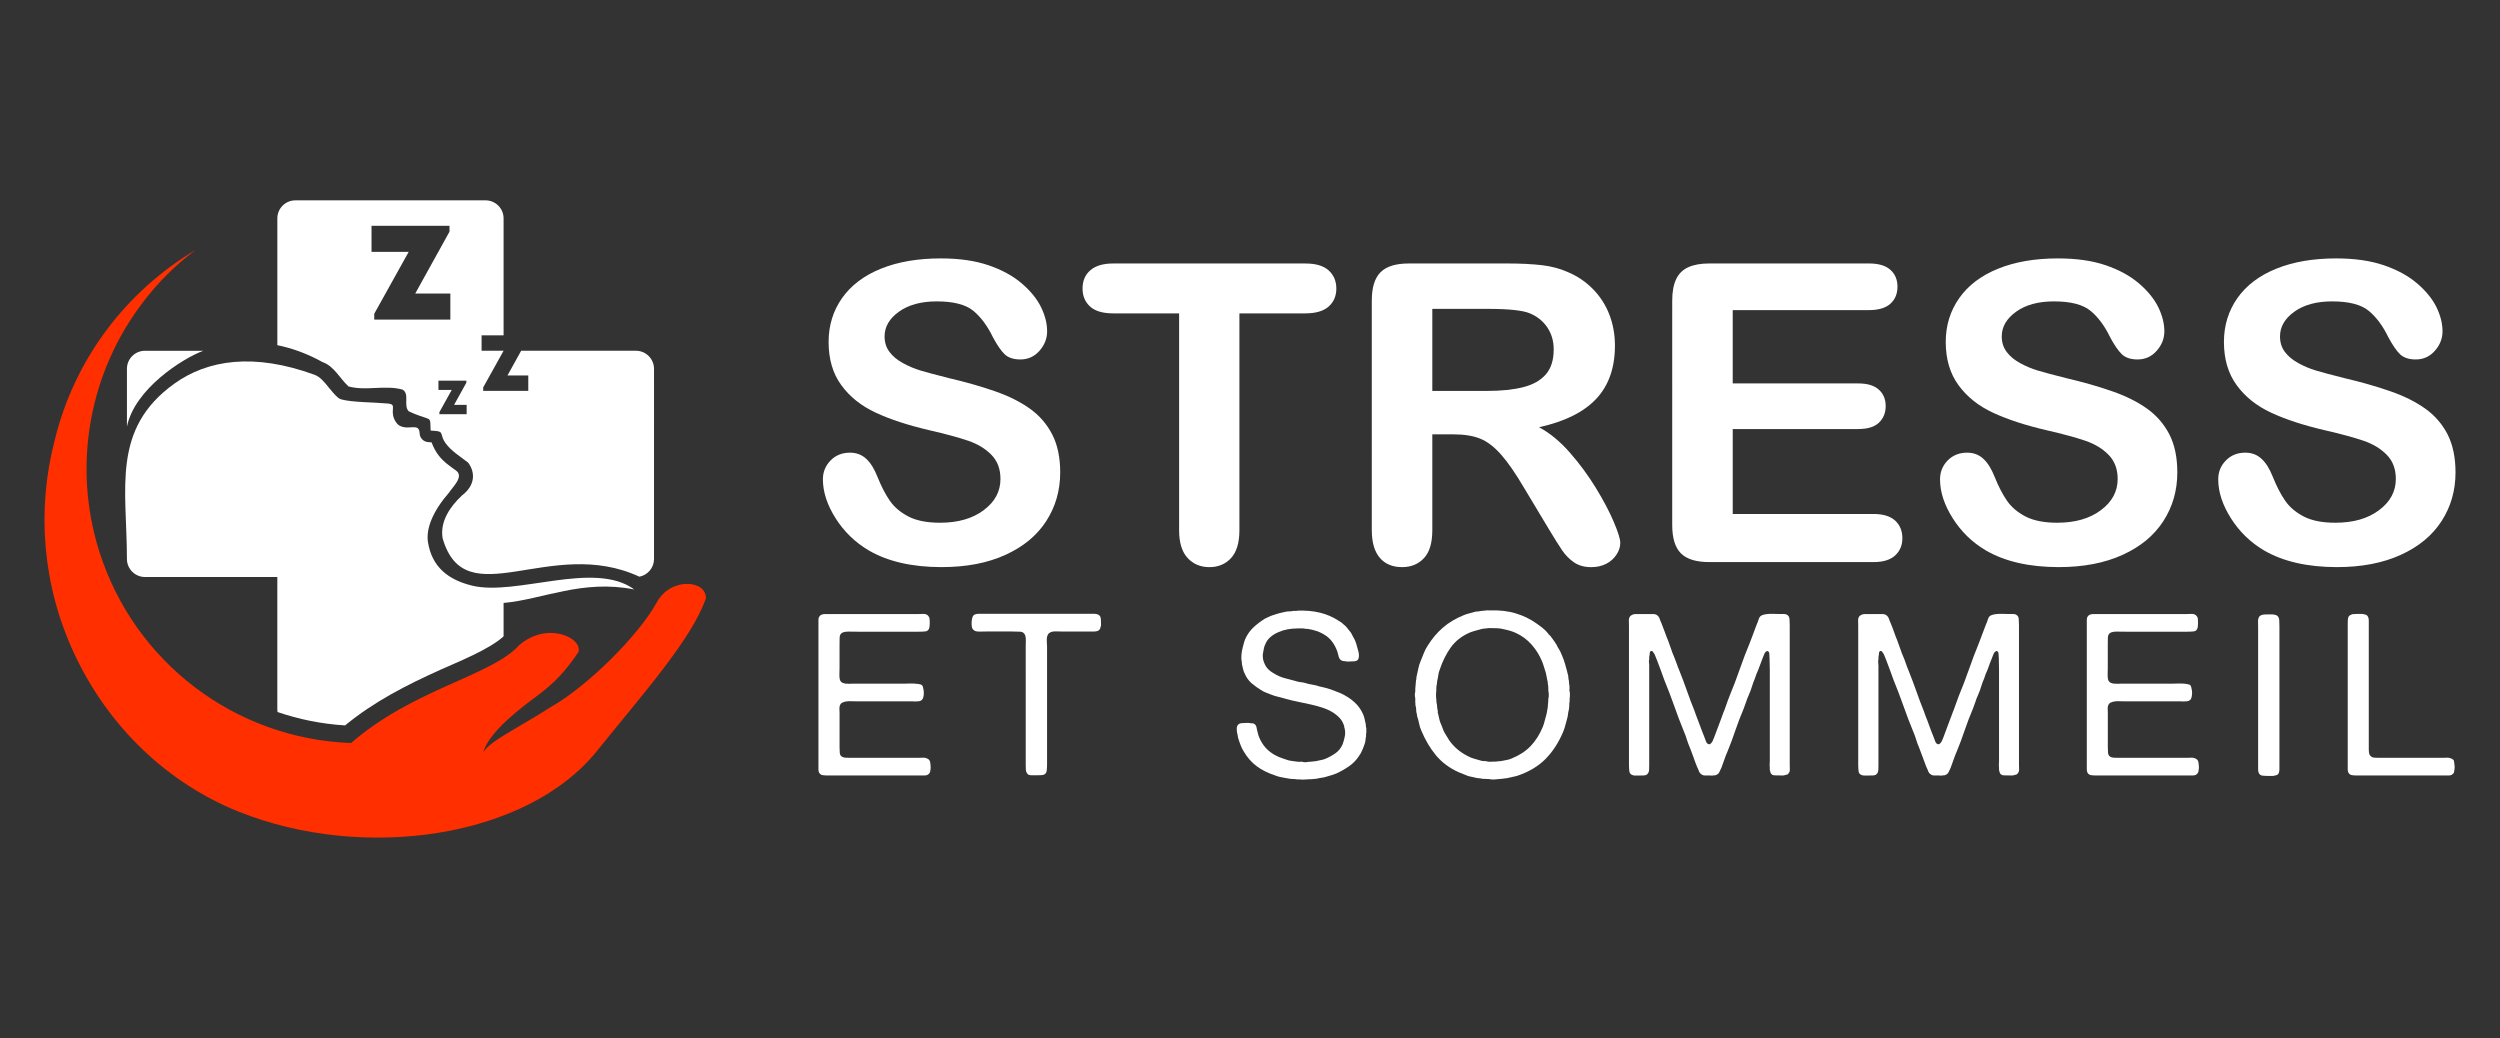
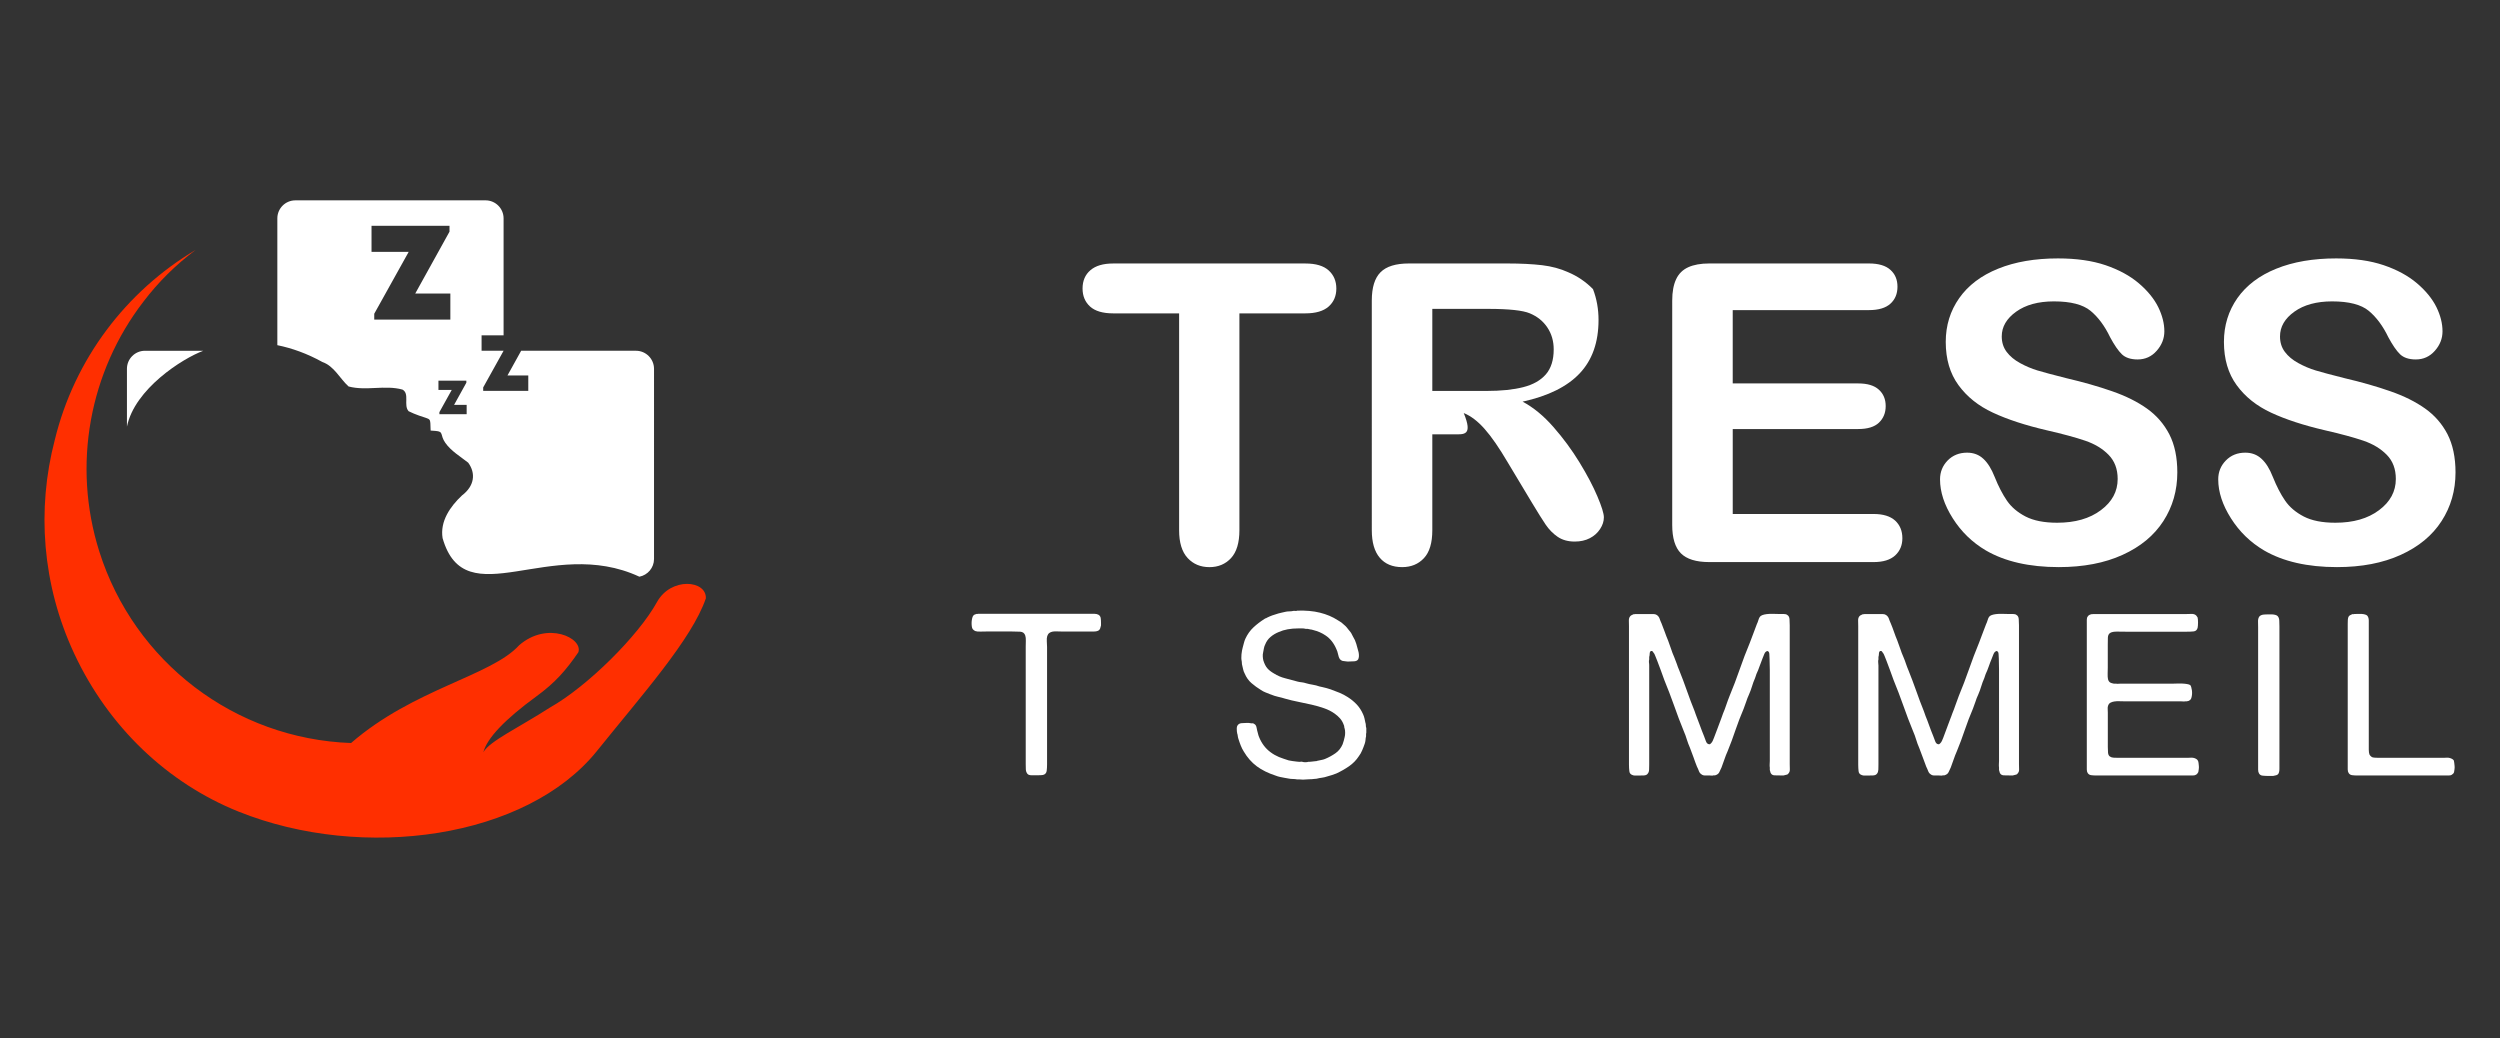
<svg xmlns="http://www.w3.org/2000/svg" version="1.1" id="Calque_1" x="0px" y="0px" width="188.667px" height="78.333px" viewBox="-19 -29.333 188.667 78.333" enable-background="new -19 -29.333 188.667 78.333" xml:space="preserve">
  <rect x="-19" y="-29.333" width="188.667" height="78.333" fill="#333333" stroke="none" />
  <g>
-     <path fill="#FFFFFF" d="M19.004,16.17v2.521c-1.099,0.999-3.477,1.941-4.726,2.502c-2.599,1.17-5.037,2.409-7.235,4.218   c-1.765-0.106-3.478-0.456-5.098-1.009c-0.009-0.064-0.016-0.134-0.016-0.199v-9.991h-9.991c-0.748,0-1.359-0.613-1.359-1.36   c0-5.285-1.197-9.804,3.574-13.229c2.507-1.799,5.996-2.348,10.585-0.672c0.438,0.158,0.772,0.592,1.055,0.941   c0.219,0.269,0.437,0.533,0.693,0.766c0.085,0.078,0.174,0.126,0.286,0.155C7.59,1.032,9.092,1.017,10.269,1.12   c0.713,0.064,0.159,0.436,0.489,1.187c0.056,0.125,0.129,0.239,0.219,0.343c0.062,0.067,0.124,0.114,0.206,0.156   c0.706,0.353,1.451-0.269,1.485,0.563c0.015,0.354,0.285,0.634,0.637,0.661c0.088,0.007,0.175,0.015,0.263,0.021   c0.3,0.778,0.673,1.264,1.369,1.778c0.169,0.121,0.337,0.242,0.502,0.369c0.578,0.448-0.281,1.217-0.54,1.629   c-1.221,1.399-1.766,2.719-1.601,3.758c0.303,1.901,1.567,2.839,3.291,3.268l0.022,0.007c3.333,0.82,9.235-1.928,12.258,0.293   C24.954,14.37,21.95,15.907,19.004,16.17" />
    <path fill="#FFFFFF" d="M-9.42-1.503v4.368c0.574-2.839,4.192-5.147,5.763-5.726h-4.404C-8.81-2.862-9.42-2.251-9.42-1.503z" />
    <path fill="#FF2F00" d="M-4.242-10.468c-5.244,3.113-9.146,8.251-10.625,14.339c-1.36,5.215-0.967,10.897,1.464,16.113   c2.594,5.564,7.058,9.78,12.395,11.928c9.445,3.796,21.771,2.006,27.059-4.572c3.39-4.219,7.16-8.434,8.218-11.516   c0.061-1.374-2.628-1.634-3.688,0.278c-1.392,2.526-5.226,6.356-8.092,7.97c-2.334,1.503-4.539,2.522-5.012,3.363   c0.28-1.063,1.615-2.468,4-4.213c1.439-1.048,2.251-1.991,3.171-3.333c0.359-1.079-2.355-2.374-4.471-0.525   c-2.107,2.316-7.965,3.282-12.683,7.377c-8.755-0.313-16.367-6.105-19.002-14.462C-13.577,5.723-12.23-1.299-8.176-6.568   C-7.073-8.021-5.755-9.337-4.242-10.468" />
    <g>
      <g>
-         <path fill="#FFFFFF" d="M61.01,6.32c0,1.363-0.352,2.586-1.054,3.672c-0.701,1.087-1.728,1.937-3.082,2.55     c-1.352,0.617-2.957,0.923-4.812,0.923c-2.223,0-4.057-0.42-5.5-1.26c-1.025-0.604-1.859-1.412-2.499-2.421     c-0.641-1.01-0.962-1.991-0.962-2.943c0-0.553,0.193-1.028,0.578-1.423c0.384-0.394,0.874-0.59,1.468-0.59     c0.48,0,0.889,0.152,1.221,0.462c0.333,0.306,0.617,0.762,0.853,1.367c0.287,0.717,0.597,1.315,0.93,1.798     c0.333,0.482,0.803,0.879,1.405,1.193c0.605,0.311,1.399,0.468,2.383,0.468c1.35,0,2.451-0.313,3.295-0.946     c0.846-0.629,1.267-1.415,1.267-2.357c0-0.749-0.227-1.356-0.683-1.822c-0.457-0.468-1.045-0.82-1.767-1.067     c-0.724-0.246-1.688-0.508-2.897-0.785c-1.62-0.378-2.976-0.821-4.065-1.33c-1.091-0.506-1.959-1.197-2.598-2.073     c-0.641-0.876-0.96-1.964-0.96-3.266c0-1.24,0.339-2.342,1.014-3.305c0.677-0.962,1.656-1.704,2.937-2.221     c1.28-0.519,2.788-0.776,4.518-0.776c1.384,0,2.581,0.171,3.589,0.513c1.008,0.345,1.846,0.8,2.512,1.369     c0.666,0.569,1.152,1.168,1.46,1.792c0.305,0.624,0.461,1.234,0.461,1.829c0,0.542-0.193,1.033-0.576,1.468     c-0.385,0.437-0.865,0.654-1.437,0.654c-0.523,0-0.92-0.132-1.193-0.392c-0.272-0.262-0.565-0.69-0.883-1.283     c-0.412-0.852-0.903-1.515-1.476-1.992c-0.572-0.475-1.496-0.715-2.767-0.715c-1.18,0-2.129,0.26-2.85,0.777     c-0.723,0.518-1.085,1.141-1.085,1.867c0,0.452,0.123,0.841,0.369,1.167c0.245,0.328,0.584,0.611,1.015,0.846     c0.431,0.236,0.865,0.419,1.307,0.554c0.44,0.133,1.167,0.328,2.182,0.584c1.271,0.297,2.421,0.625,3.453,0.985     c1.029,0.357,1.904,0.793,2.626,1.305c0.724,0.514,1.287,1.161,1.692,1.944C60.807,4.221,61.01,5.181,61.01,6.32z" />
        <path fill="#FFFFFF" d="M79.513-5.684h-4.979v16.367c0,0.944-0.212,1.645-0.631,2.101c-0.42,0.454-0.963,0.683-1.631,0.683     c-0.675,0-1.224-0.231-1.649-0.691c-0.425-0.463-0.639-1.158-0.639-2.092V-5.684h-4.98c-0.777,0-1.358-0.172-1.738-0.514     c-0.378-0.343-0.569-0.799-0.569-1.361c0-0.583,0.198-1.044,0.593-1.382c0.393-0.338,0.965-0.507,1.714-0.507H79.51     c0.793,0,1.377,0.174,1.761,0.523c0.384,0.348,0.578,0.806,0.578,1.367c0,0.563-0.197,1.019-0.583,1.361     C80.877-5.856,80.294-5.684,79.513-5.684z" />
-         <path fill="#FFFFFF" d="M90.691,3.446h-1.599v7.237c0,0.955-0.21,1.657-0.633,2.107c-0.42,0.451-0.968,0.676-1.645,0.676     c-0.727,0-1.291-0.236-1.689-0.708c-0.4-0.47-0.6-1.161-0.6-2.076V-6.652c0-0.985,0.22-1.696,0.661-2.137     c0.438-0.44,1.152-0.661,2.139-0.661h7.421c1.024,0,1.899,0.045,2.628,0.13c0.729,0.088,1.384,0.265,1.968,0.53     c0.707,0.298,1.333,0.723,1.876,1.276c0.542,0.553,0.956,1.196,1.238,1.931c0.281,0.732,0.418,1.508,0.418,2.328     c0,1.68-0.472,3.023-1.419,4.027c-0.946,1.004-2.385,1.715-4.312,2.137c0.808,0.431,1.584,1.066,2.32,1.906     c0.736,0.839,1.397,1.733,1.975,2.68c0.579,0.948,1.031,1.805,1.352,2.569c0.323,0.762,0.487,1.289,0.487,1.574     c0,0.301-0.094,0.592-0.286,0.885c-0.19,0.291-0.447,0.523-0.773,0.69c-0.33,0.172-0.711,0.255-1.141,0.255     c-0.512,0-0.942-0.121-1.292-0.362c-0.347-0.239-0.648-0.545-0.9-0.915c-0.25-0.371-0.591-0.913-1.021-1.629l-1.827-3.044     c-0.657-1.117-1.243-1.969-1.763-2.552c-0.515-0.583-1.041-0.982-1.573-1.197C92.168,3.554,91.499,3.446,90.691,3.446z      M93.303-6.023h-4.211V0.17h4.09c1.095,0,2.017-0.094,2.766-0.284c0.747-0.189,1.317-0.512,1.714-0.968     c0.393-0.456,0.591-1.083,0.591-1.884c0-0.624-0.159-1.174-0.478-1.651c-0.314-0.475-0.757-0.832-1.322-1.069     C95.922-5.91,94.871-6.023,93.303-6.023z" />
+         <path fill="#FFFFFF" d="M90.691,3.446h-1.599v7.237c0,0.955-0.21,1.657-0.633,2.107c-0.42,0.451-0.968,0.676-1.645,0.676     c-0.727,0-1.291-0.236-1.689-0.708c-0.4-0.47-0.6-1.161-0.6-2.076V-6.652c0-0.985,0.22-1.696,0.661-2.137     c0.438-0.44,1.152-0.661,2.139-0.661h7.421c1.024,0,1.899,0.045,2.628,0.13c0.729,0.088,1.384,0.265,1.968,0.53     c0.707,0.298,1.333,0.723,1.876,1.276c0.281,0.732,0.418,1.508,0.418,2.328     c0,1.68-0.472,3.023-1.419,4.027c-0.946,1.004-2.385,1.715-4.312,2.137c0.808,0.431,1.584,1.066,2.32,1.906     c0.736,0.839,1.397,1.733,1.975,2.68c0.579,0.948,1.031,1.805,1.352,2.569c0.323,0.762,0.487,1.289,0.487,1.574     c0,0.301-0.094,0.592-0.286,0.885c-0.19,0.291-0.447,0.523-0.773,0.69c-0.33,0.172-0.711,0.255-1.141,0.255     c-0.512,0-0.942-0.121-1.292-0.362c-0.347-0.239-0.648-0.545-0.9-0.915c-0.25-0.371-0.591-0.913-1.021-1.629l-1.827-3.044     c-0.657-1.117-1.243-1.969-1.763-2.552c-0.515-0.583-1.041-0.982-1.573-1.197C92.168,3.554,91.499,3.446,90.691,3.446z      M93.303-6.023h-4.211V0.17h4.09c1.095,0,2.017-0.094,2.766-0.284c0.747-0.189,1.317-0.512,1.714-0.968     c0.393-0.456,0.591-1.083,0.591-1.884c0-0.624-0.159-1.174-0.478-1.651c-0.314-0.475-0.757-0.832-1.322-1.069     C95.922-5.91,94.871-6.023,93.303-6.023z" />
        <path fill="#FFFFFF" d="M122.042-5.93h-10.279v5.533h9.469c0.697,0,1.214,0.156,1.558,0.47c0.345,0.312,0.517,0.725,0.517,1.237     c0,0.514-0.17,0.928-0.509,1.254c-0.338,0.322-0.861,0.481-1.565,0.481h-9.469v6.411h10.634c0.717,0,1.255,0.167,1.624,0.499     c0.36,0.335,0.544,0.775,0.544,1.331c0,0.533-0.184,0.966-0.544,1.298c-0.367,0.335-0.907,0.501-1.624,0.501h-12.404     c-0.993,0-1.706-0.223-2.143-0.661c-0.437-0.441-0.654-1.153-0.654-2.139V-6.652c0-0.655,0.098-1.191,0.294-1.606     c0.192-0.416,0.499-0.718,0.914-0.907c0.416-0.189,0.946-0.285,1.589-0.285h12.05c0.729,0,1.27,0.162,1.622,0.484     c0.358,0.322,0.531,0.745,0.531,1.268c0,0.532-0.175,0.96-0.531,1.282C123.311-6.092,122.771-5.93,122.042-5.93z" />
        <path fill="#FFFFFF" d="M145.315,6.32c0,1.363-0.352,2.586-1.052,3.672c-0.703,1.087-1.729,1.937-3.082,2.55     c-1.353,0.617-2.959,0.923-4.811,0.923c-2.227,0-4.061-0.42-5.506-1.26c-1.022-0.604-1.856-1.412-2.494-2.421     c-0.642-1.01-0.962-1.991-0.962-2.943c0-0.553,0.192-1.028,0.574-1.423c0.388-0.394,0.878-0.59,1.471-0.59     c0.48,0,0.892,0.152,1.223,0.462c0.334,0.306,0.615,0.762,0.854,1.367c0.286,0.717,0.599,1.315,0.93,1.798     c0.331,0.482,0.8,0.879,1.406,1.193c0.606,0.311,1.396,0.468,2.383,0.468c1.351,0,2.45-0.313,3.295-0.946     c0.847-0.629,1.27-1.415,1.27-2.357c0-0.749-0.229-1.356-0.686-1.822c-0.456-0.468-1.044-0.82-1.768-1.067     c-0.72-0.246-1.688-0.508-2.896-0.785c-1.621-0.378-2.975-0.821-4.064-1.33c-1.092-0.506-1.957-1.197-2.597-2.073     c-0.642-0.876-0.964-1.964-0.964-3.266c0-1.24,0.34-2.342,1.018-3.305c0.676-0.962,1.654-1.704,2.936-2.221     c1.28-0.519,2.786-0.776,4.518-0.776c1.384,0,2.581,0.171,3.591,0.513c1.009,0.345,1.844,0.8,2.512,1.369     c0.668,0.569,1.151,1.168,1.461,1.792c0.305,0.624,0.462,1.234,0.462,1.829c0,0.542-0.193,1.033-0.578,1.468     c-0.383,0.437-0.864,0.654-1.437,0.654c-0.523,0-0.92-0.132-1.192-0.392c-0.269-0.262-0.567-0.69-0.884-1.283     c-0.409-0.852-0.901-1.515-1.476-1.992c-0.574-0.475-1.494-0.715-2.768-0.715c-1.18,0-2.128,0.26-2.849,0.777     c-0.724,0.518-1.087,1.141-1.087,1.867c0,0.452,0.125,0.841,0.37,1.167c0.247,0.328,0.584,0.611,1.015,0.846     c0.431,0.236,0.864,0.419,1.309,0.554c0.438,0.133,1.166,0.328,2.182,0.584c1.269,0.297,2.421,0.625,3.45,0.985     c1.03,0.357,1.907,0.793,2.627,1.305c0.725,0.514,1.286,1.161,1.693,1.944C145.114,4.221,145.315,5.181,145.315,6.32z" />
        <path fill="#FFFFFF" d="M166.31,6.32c0,1.363-0.351,2.586-1.052,3.672c-0.702,1.087-1.729,1.937-3.083,2.55     c-1.354,0.617-2.957,0.923-4.81,0.923c-2.226,0-4.059-0.42-5.506-1.26c-1.023-0.604-1.856-1.412-2.494-2.421     c-0.642-1.01-0.962-1.991-0.962-2.943c0-0.553,0.19-1.028,0.576-1.423c0.386-0.394,0.872-0.59,1.469-0.59     c0.48,0,0.888,0.152,1.221,0.462c0.336,0.306,0.618,0.762,0.854,1.367c0.289,0.717,0.598,1.315,0.931,1.798     c0.332,0.482,0.801,0.879,1.407,1.193c0.601,0.311,1.396,0.468,2.382,0.468c1.351,0,2.449-0.313,3.294-0.946     c0.845-0.629,1.269-1.415,1.269-2.357c0-0.749-0.226-1.356-0.684-1.822c-0.456-0.466-1.046-0.82-1.766-1.067     c-0.724-0.246-1.689-0.508-2.899-0.785c-1.62-0.378-2.973-0.821-4.065-1.33c-1.09-0.506-1.957-1.197-2.596-2.073     c-0.64-0.876-0.963-1.964-0.963-3.266c0-1.24,0.342-2.342,1.015-3.305c0.679-0.962,1.656-1.704,2.936-2.221     c1.283-0.519,2.79-0.776,4.519-0.776c1.384,0,2.581,0.171,3.59,0.513c1.011,0.345,1.847,0.8,2.515,1.369     c0.667,0.569,1.151,1.168,1.461,1.792c0.305,0.624,0.46,1.234,0.46,1.829c0,0.542-0.191,1.033-0.577,1.468     c-0.386,0.437-0.863,0.654-1.436,0.654c-0.523,0-0.92-0.132-1.192-0.392c-0.269-0.262-0.563-0.69-0.883-1.283     c-0.41-0.852-0.903-1.515-1.477-1.992c-0.574-0.475-1.497-0.715-2.767-0.715c-1.175,0-2.129,0.26-2.849,0.777     c-0.725,0.518-1.083,1.141-1.083,1.867c0,0.452,0.121,0.841,0.367,1.167c0.245,0.328,0.582,0.611,1.015,0.846     c0.429,0.236,0.863,0.419,1.308,0.554c0.438,0.133,1.166,0.328,2.185,0.584c1.267,0.297,2.417,0.625,3.446,0.985     c1.031,0.357,1.907,0.793,2.628,1.305c0.724,0.514,1.288,1.161,1.693,1.944C166.105,4.221,166.31,5.181,166.31,6.32z" />
      </g>
      <g>
-         <path fill="#FFFFFF" d="M43.227,17.007h5.595h1.472c0.125,0,0.251-0.003,0.375-0.009c0.125-0.004,0.228,0.022,0.308,0.079     c0.035,0.024,0.062,0.05,0.087,0.086c0.023,0.034,0.044,0.068,0.067,0.102c0.022,0.083,0.035,0.207,0.035,0.384     s-0.013,0.311-0.035,0.404c-0.046,0.157-0.142,0.247-0.291,0.264c-0.148,0.016-0.324,0.023-0.531,0.023h-1.71h-2.874     c-0.184,0-0.398,0-0.642-0.007c-0.246-0.005-0.425,0.028-0.538,0.094c-0.115,0.068-0.175,0.189-0.18,0.36     c-0.005,0.172-0.007,0.35-0.007,0.53v1.745c0,0.126-0.004,0.274-0.01,0.446c-0.007,0.171,0.002,0.307,0.025,0.411     c0.033,0.139,0.103,0.229,0.206,0.274c0.046,0.023,0.126,0.044,0.24,0.069h0.171c0.046,0.01,0.094,0.014,0.146,0.008     c0.05-0.008,0.105-0.008,0.163-0.008h0.582h3.354c0.102,0,0.215-0.004,0.342-0.009c0.125-0.006,0.254-0.006,0.385,0     c0.131,0.005,0.252,0.018,0.358,0.034c0.109,0.018,0.192,0.041,0.249,0.077c0.035,0.026,0.063,0.076,0.085,0.154     c0.023,0.081,0.041,0.167,0.052,0.255c0.013,0.092,0.014,0.188,0.01,0.281c-0.005,0.099-0.021,0.181-0.045,0.251     c-0.022,0.101-0.072,0.177-0.153,0.221c-0.022,0.025-0.053,0.038-0.093,0.043c-0.042,0.008-0.078,0.015-0.113,0.026h-0.103     c-0.056,0.012-0.113,0.013-0.17,0.009c-0.058-0.007-0.114-0.009-0.17-0.009h-0.633h-3.611c-0.138,0-0.272-0.001-0.402-0.008     c-0.131-0.004-0.255,0-0.369,0.018c-0.115,0.018-0.213,0.048-0.299,0.094c-0.085,0.046-0.146,0.126-0.18,0.24     c-0.022,0.069-0.032,0.148-0.025,0.239c0.004,0.091,0.009,0.183,0.009,0.274v0.958v1.627c0,0.158,0.005,0.305,0.016,0.435     c0.011,0.133,0.056,0.228,0.138,0.284c0.08,0.055,0.17,0.086,0.274,0.092c0.104,0.008,0.217,0.01,0.341,0.01h1.096h3.165h0.977     c0.09,0,0.182-0.002,0.274-0.01c0.091-0.006,0.171,0.005,0.241,0.027c0.136,0.046,0.227,0.107,0.271,0.188     c0.025,0.033,0.042,0.091,0.054,0.173c0.011,0.079,0.021,0.161,0.025,0.246c0.006,0.084,0.003,0.172-0.008,0.256     c-0.01,0.087-0.023,0.153-0.033,0.198c-0.047,0.089-0.098,0.154-0.156,0.188c-0.068,0.045-0.156,0.068-0.266,0.068     c-0.108,0-0.213,0-0.316,0h-1.198h-4.553h-1.198c-0.159,0-0.297-0.009-0.411-0.025c-0.115-0.017-0.198-0.071-0.256-0.163     c-0.048-0.068-0.07-0.156-0.07-0.267c0-0.106,0-0.211,0-0.313v-1.2v-4.584v-3.833v-1.06c0-0.104,0-0.208,0-0.308     c0-0.103,0.022-0.185,0.07-0.241c0.045-0.081,0.13-0.138,0.256-0.17c0.023-0.012,0.046-0.013,0.069-0.009     C43.18,17.021,43.202,17.02,43.227,17.007z" />
        <path fill="#FFFFFF" d="M54.812,16.99h7.152h1.302c0.112,0,0.228,0,0.342,0c0.113,0,0.211,0.026,0.292,0.071     c0.091,0.055,0.142,0.135,0.163,0.23c0.017,0.098,0.026,0.22,0.026,0.368v0.206c-0.026,0.089-0.044,0.165-0.061,0.221     c-0.017,0.058-0.054,0.11-0.111,0.154c-0.09,0.057-0.216,0.086-0.376,0.086c-0.161,0-0.313,0-0.463,0h-1.951     c-0.125,0-0.246-0.003-0.368-0.009c-0.118-0.006-0.227,0-0.323,0.016c-0.099,0.021-0.18,0.052-0.249,0.104     c-0.069,0.05-0.119,0.128-0.154,0.229c-0.034,0.103-0.044,0.237-0.034,0.396c0.013,0.158,0.019,0.302,0.019,0.427v1.659v5.408     v1.812c0,0.173-0.01,0.326-0.027,0.463c-0.017,0.139-0.082,0.234-0.196,0.291c-0.057,0.026-0.126,0.038-0.207,0.043     c-0.079,0.007-0.164,0.009-0.256,0.009c-0.147,0-0.306,0-0.47,0c-0.165,0-0.276-0.038-0.333-0.118     c-0.07-0.093-0.106-0.202-0.113-0.326c-0.005-0.126-0.008-0.262-0.008-0.411v-1.522v-5.631V19.47     c0-0.127,0.003-0.271,0.008-0.438c0.006-0.163-0.008-0.297-0.042-0.4c-0.056-0.183-0.186-0.28-0.385-0.293     c-0.2-0.01-0.414-0.016-0.641-0.016h-1.883c-0.138,0-0.294,0.003-0.472,0.008c-0.175,0.007-0.309-0.008-0.401-0.043     c-0.034-0.022-0.068-0.045-0.104-0.066c-0.033-0.024-0.062-0.053-0.085-0.085c-0.034-0.045-0.056-0.122-0.068-0.224     c-0.012-0.101-0.014-0.203-0.01-0.305c0.008-0.103,0.021-0.199,0.044-0.292c0.022-0.091,0.052-0.154,0.085-0.19     c0.023-0.033,0.053-0.059,0.093-0.076c0.041-0.019,0.083-0.031,0.129-0.044c0.024-0.01,0.047-0.014,0.069-0.008     C54.768,17.001,54.789,17.001,54.812,16.99z" />
        <path fill="#FFFFFF" d="M78.89,16.751c0.647-0.022,1.224,0.027,1.727,0.154c0.501,0.125,0.948,0.313,1.336,0.565     c0.069,0.046,0.136,0.083,0.195,0.121c0.061,0.033,0.124,0.081,0.178,0.136c0.023,0.024,0.048,0.045,0.07,0.061     c0.023,0.017,0.046,0.036,0.069,0.06c0.023,0.022,0.052,0.051,0.086,0.076c0.033,0.03,0.062,0.062,0.085,0.094     c0.046,0.057,0.091,0.117,0.136,0.173c0.046,0.056,0.093,0.114,0.14,0.17c0.046,0.057,0.081,0.119,0.109,0.18     c0.028,0.064,0.059,0.124,0.094,0.181c0.103,0.16,0.184,0.34,0.241,0.538c0.058,0.201,0.113,0.409,0.172,0.625     c0.021,0.092,0.028,0.193,0.027,0.299c-0.008,0.108-0.027,0.193-0.062,0.249c-0.058,0.081-0.148,0.126-0.273,0.139     c-0.126,0.011-0.259,0.016-0.396,0.016c-0.053,0-0.105,0-0.152,0c-0.045,0-0.093-0.005-0.137-0.016     c-0.058-0.013-0.107-0.019-0.145-0.019c-0.041,0-0.084-0.011-0.128-0.032c-0.023-0.013-0.048-0.026-0.07-0.044     c-0.023-0.018-0.045-0.037-0.069-0.06c-0.07-0.102-0.118-0.227-0.143-0.375c-0.03-0.15-0.074-0.282-0.131-0.395     c-0.194-0.457-0.469-0.797-0.817-1.027c-0.266-0.184-0.58-0.32-0.947-0.411c-0.065-0.024-0.136-0.036-0.203-0.042     c-0.068-0.007-0.136-0.022-0.203-0.043h-0.141c-0.088-0.025-0.181-0.034-0.271-0.034c-0.092,0-0.184,0-0.273,0     c-0.596,0-1.088,0.091-1.488,0.272c-0.229,0.092-0.435,0.213-0.618,0.369c-0.183,0.152-0.318,0.345-0.409,0.574     c-0.046,0.089-0.077,0.186-0.095,0.282c-0.014,0.097-0.036,0.203-0.06,0.317c-0.023,0.089-0.032,0.193-0.026,0.305     c0.007,0.115,0.021,0.213,0.041,0.293c0.081,0.261,0.182,0.461,0.303,0.598c0.119,0.138,0.285,0.269,0.504,0.393     c0.251,0.159,0.527,0.281,0.839,0.359c0.309,0.08,0.627,0.167,0.957,0.256c0.103,0.025,0.203,0.04,0.309,0.051     c0.102,0.01,0.205,0.035,0.306,0.068c0.16,0.047,0.331,0.086,0.506,0.112c0.178,0.027,0.344,0.072,0.507,0.13     c0.043,0.01,0.084,0.02,0.118,0.025c0.035,0.007,0.075,0.015,0.12,0.027c0.101,0.023,0.207,0.048,0.308,0.076     c0.103,0.029,0.206,0.06,0.309,0.095c0.227,0.08,0.448,0.167,0.666,0.256c0.214,0.091,0.422,0.197,0.616,0.324     c0.253,0.161,0.476,0.343,0.677,0.555c0.198,0.212,0.361,0.461,0.485,0.747c0.047,0.103,0.081,0.204,0.104,0.308     c0.023,0.101,0.046,0.21,0.069,0.324c0.023,0.059,0.033,0.123,0.033,0.197c0,0.073,0.011,0.145,0.036,0.212v0.19v0.151     c-0.014,0.046-0.019,0.091-0.019,0.141c0,0.044,0,0.09,0,0.136c-0.025,0.092-0.036,0.186-0.042,0.282     c-0.009,0.096-0.028,0.192-0.061,0.283c-0.059,0.168-0.121,0.336-0.191,0.495c-0.065,0.16-0.151,0.309-0.253,0.444     c-0.195,0.3-0.442,0.548-0.735,0.754c-0.299,0.205-0.618,0.389-0.963,0.548c-0.112,0.045-0.223,0.085-0.333,0.119     c-0.108,0.034-0.225,0.068-0.351,0.103c-0.125,0.045-0.257,0.077-0.392,0.095c-0.141,0.017-0.274,0.041-0.413,0.078     c-0.058,0.01-0.118,0.015-0.182,0.015c-0.062,0-0.121,0.008-0.179,0.019c-0.068,0-0.136,0.002-0.205,0.007     c-0.066,0.009-0.136,0.012-0.206,0.012c-0.056,0.01-0.138,0.015-0.245,0.015c-0.108,0-0.192-0.005-0.251-0.015h-0.188     c-0.115-0.023-0.229-0.034-0.344-0.034c-0.113,0-0.221-0.012-0.32-0.034c-0.051-0.011-0.096-0.021-0.143-0.026     c-0.043-0.006-0.095-0.015-0.151-0.026c-0.128-0.023-0.245-0.045-0.352-0.069c-0.107-0.023-0.218-0.055-0.334-0.103     c-0.56-0.182-1.029-0.417-1.412-0.699c-0.383-0.286-0.711-0.656-0.982-1.114c-0.092-0.145-0.17-0.303-0.231-0.461     c-0.062-0.159-0.125-0.332-0.18-0.515c-0.023-0.069-0.035-0.136-0.044-0.205c-0.005-0.067-0.021-0.132-0.042-0.186     c-0.023-0.103-0.033-0.221-0.033-0.354c0-0.131,0.028-0.227,0.086-0.283c0.055-0.081,0.151-0.125,0.281-0.138     c0.133-0.011,0.259-0.018,0.385-0.018c0.046,0,0.094,0,0.145,0c0.053,0,0.092,0.007,0.129,0.018     c0.058,0.013,0.103,0.016,0.139,0.01c0.032-0.007,0.075,0.003,0.118,0.025c0.081,0.046,0.135,0.092,0.155,0.137     c0.033,0.058,0.052,0.119,0.06,0.181c0.006,0.063,0.02,0.129,0.04,0.195c0.023,0.083,0.046,0.161,0.063,0.24     c0.017,0.082,0.042,0.16,0.075,0.242c0.195,0.49,0.486,0.878,0.873,1.162c0.196,0.147,0.406,0.267,0.634,0.363     c0.227,0.089,0.475,0.173,0.735,0.255c0.094,0.022,0.184,0.039,0.274,0.048c0.091,0.015,0.182,0.026,0.273,0.035     c0.022,0,0.05,0.003,0.086,0.01c0.033,0.006,0.068,0.009,0.102,0.009c0.045,0.01,0.102,0.01,0.165,0     c0.058-0.014,0.12-0.009,0.176,0.017c0.046,0.013,0.111,0.018,0.199,0.018c0.086,0,0.155-0.011,0.211-0.033h0.122     c0.058-0.012,0.115-0.017,0.171-0.017c0.055,0,0.114-0.008,0.17-0.02c0.034-0.01,0.065-0.013,0.095-0.009     c0.029,0.006,0.064-0.001,0.11-0.025c0.094-0.023,0.189-0.042,0.29-0.06c0.103-0.018,0.203-0.043,0.291-0.079     c0.3-0.125,0.564-0.271,0.799-0.437c0.235-0.164,0.413-0.39,0.537-0.675c0.034-0.093,0.063-0.183,0.087-0.273     c0.023-0.092,0.045-0.183,0.067-0.272c0.025-0.093,0.036-0.198,0.036-0.326s-0.013-0.229-0.036-0.308     c-0.022-0.057-0.033-0.104-0.033-0.145s-0.011-0.084-0.033-0.129c-0.069-0.194-0.16-0.356-0.275-0.487     c-0.114-0.132-0.25-0.254-0.41-0.369c-0.237-0.169-0.508-0.308-0.806-0.41c-0.295-0.102-0.605-0.193-0.933-0.267     c-0.324-0.074-0.659-0.144-1-0.214c-0.343-0.067-0.673-0.146-0.992-0.237c-0.183-0.058-0.365-0.105-0.549-0.146     c-0.181-0.04-0.354-0.095-0.51-0.162c-0.025-0.013-0.041-0.018-0.054-0.018c-0.011,0-0.029-0.007-0.052-0.019     c-0.115-0.045-0.229-0.09-0.34-0.136c-0.114-0.047-0.224-0.102-0.328-0.174c-0.26-0.158-0.501-0.334-0.717-0.521     c-0.218-0.187-0.389-0.429-0.515-0.726c-0.056-0.104-0.098-0.214-0.12-0.334c-0.023-0.121-0.05-0.242-0.085-0.367     c0-0.047-0.004-0.086-0.008-0.123c-0.006-0.032-0.009-0.067-0.009-0.101c-0.034-0.138-0.039-0.31-0.019-0.52     c0.025-0.21,0.052-0.376,0.086-0.488c0.031-0.125,0.067-0.246,0.095-0.36c0.027-0.116,0.065-0.224,0.111-0.327     c0.157-0.341,0.363-0.629,0.614-0.863c0.251-0.234,0.53-0.447,0.84-0.642c0.021-0.021,0.051-0.035,0.085-0.041     c0.032-0.005,0.062-0.022,0.085-0.043c0.252-0.126,0.543-0.235,0.873-0.324c0.091-0.024,0.178-0.044,0.255-0.062     c0.079-0.018,0.168-0.036,0.258-0.058s0.19-0.036,0.298-0.036c0.108,0,0.21-0.011,0.303-0.032c0.033-0.013,0.085-0.013,0.152,0     C78.821,16.779,78.867,16.774,78.89,16.751z" />
-         <path fill="#FFFFFF" d="M99.457,22.861c0.011,0.056,0.021,0.137,0.021,0.247s-0.011,0.192-0.021,0.25v0.204     c-0.023,0.114-0.031,0.233-0.031,0.353c0,0.121-0.016,0.231-0.034,0.332c-0.027,0.094-0.042,0.179-0.052,0.258     c-0.011,0.078-0.023,0.165-0.036,0.253c-0.057,0.196-0.105,0.383-0.153,0.565c-0.045,0.186-0.1,0.362-0.168,0.531     c-0.344,0.833-0.794,1.528-1.344,2.087c-0.555,0.56-1.277,0.989-2.166,1.283c-0.128,0.036-0.25,0.064-0.376,0.086     c-0.126,0.022-0.254,0.053-0.376,0.085c-0.06,0.011-0.111,0.016-0.154,0.016c-0.044,0-0.091,0.006-0.138,0.021l-0.564,0.051     c-0.033,0.011-0.112,0.015-0.229,0.009c-0.124-0.006-0.199-0.016-0.233-0.026c-0.058-0.014-0.111-0.016-0.161-0.01     c-0.053,0.005-0.1,0.004-0.145-0.008h-0.19c-0.078-0.023-0.155-0.038-0.23-0.043c-0.075-0.006-0.153-0.014-0.231-0.025     c-0.117-0.035-0.227-0.061-0.335-0.079c-0.106-0.017-0.219-0.042-0.333-0.076c-0.113-0.045-0.229-0.091-0.342-0.137     c-0.116-0.049-0.229-0.091-0.344-0.139c-0.694-0.31-1.268-0.733-1.72-1.274c-0.45-0.542-0.821-1.175-1.119-1.893     c-0.072-0.159-0.12-0.323-0.155-0.496c-0.032-0.172-0.08-0.347-0.137-0.527c-0.023-0.045-0.029-0.086-0.028-0.123     c0.007-0.032-0.001-0.081-0.025-0.136c-0.021-0.08-0.034-0.165-0.034-0.256c0-0.09-0.009-0.182-0.033-0.274     c-0.021-0.044-0.029-0.09-0.024-0.138c0.005-0.045,0.003-0.085-0.011-0.12v-0.359c-0.021-0.056-0.032-0.139-0.032-0.24     c0-0.103,0.011-0.184,0.032-0.242v-0.22l0.053-0.617c0.024-0.07,0.032-0.139,0.032-0.206c0-0.069,0.011-0.136,0.036-0.204     c0.044-0.183,0.084-0.362,0.117-0.538c0.036-0.178,0.088-0.346,0.156-0.503c0.091-0.22,0.175-0.431,0.255-0.635     c0.079-0.204,0.181-0.401,0.306-0.583c0.321-0.514,0.697-0.959,1.134-1.335c0.43-0.375,0.943-0.682,1.537-0.924     c0.127-0.057,0.259-0.101,0.404-0.137c0.141-0.031,0.287-0.073,0.433-0.119c0.07-0.022,0.142-0.035,0.216-0.035     c0.075,0,0.146-0.01,0.216-0.033c0.088-0.01,0.179-0.021,0.265-0.026c0.083-0.007,0.173-0.015,0.262-0.026     c0.026-0.012,0.053-0.012,0.085,0c0.035,0.011,0.063,0.011,0.085,0c0.767-0.023,1.434,0.052,2.003,0.232     c0.573,0.175,1.076,0.419,1.509,0.727c0.169,0.114,0.334,0.234,0.493,0.361c0.161,0.125,0.304,0.268,0.428,0.425     c0.033,0.056,0.074,0.103,0.121,0.139c0.046,0.035,0.084,0.08,0.119,0.137c0.068,0.092,0.14,0.187,0.204,0.282     c0.07,0.097,0.132,0.192,0.188,0.282c0.025,0.058,0.046,0.108,0.07,0.147c0.021,0.04,0.054,0.086,0.083,0.145     c0.049,0.067,0.088,0.139,0.123,0.204c0.089,0.205,0.185,0.419,0.271,0.65c0.025,0.068,0.045,0.134,0.061,0.195     c0.019,0.064,0.039,0.132,0.061,0.197c0.034,0.114,0.065,0.232,0.096,0.352c0.028,0.12,0.058,0.243,0.094,0.367     c0.023,0.057,0.031,0.114,0.031,0.17c0,0.058,0.006,0.117,0.017,0.172c0.023,0.081,0.036,0.158,0.036,0.24     c0,0.08,0.013,0.165,0.033,0.255v0.104c0.014,0.057,0.014,0.113,0,0.169C99.429,22.747,99.435,22.803,99.457,22.861z      M97.848,23.406c0.025-0.056,0.033-0.155,0.033-0.299s-0.01-0.242-0.033-0.299v-0.137c0-0.057-0.003-0.109-0.007-0.153     c-0.007-0.046-0.01-0.099-0.01-0.154c-0.023-0.057-0.031-0.111-0.025-0.163c0.005-0.051-0.003-0.107-0.029-0.165     c-0.021-0.102-0.041-0.204-0.058-0.305c-0.016-0.102-0.036-0.2-0.062-0.293c-0.055-0.158-0.102-0.31-0.142-0.453     c-0.042-0.143-0.089-0.282-0.147-0.419c-0.194-0.469-0.46-0.889-0.793-1.264c-0.339-0.378-0.735-0.667-1.191-0.875     c-0.252-0.113-0.547-0.206-0.891-0.272c-0.16-0.045-0.338-0.072-0.539-0.079c-0.199-0.005-0.396-0.009-0.589-0.009     c-0.082,0.012-0.157,0.02-0.234,0.026c-0.072,0.005-0.156,0.016-0.246,0.026c-0.171,0.044-0.335,0.089-0.488,0.13     s-0.304,0.087-0.454,0.145c-0.616,0.262-1.102,0.64-1.454,1.129c-0.354,0.491-0.639,1.067-0.854,1.728     c-0.048,0.126-0.08,0.253-0.095,0.385c-0.017,0.133-0.042,0.265-0.077,0.4c-0.01,0.057-0.02,0.113-0.02,0.164     c0,0.052-0.004,0.106-0.016,0.163c-0.026,0.046-0.03,0.094-0.029,0.146c0.005,0.05,0.003,0.099-0.007,0.144v0.154     c-0.013,0.057-0.019,0.158-0.019,0.308c0,0.146,0.006,0.25,0.019,0.307c0,0.044,0.002,0.088,0.007,0.127     c0.005,0.041,0.009,0.083,0.009,0.129c0.026,0.091,0.036,0.192,0.046,0.299c0.005,0.109,0.019,0.209,0.044,0.303     c0.01,0.043,0.01,0.087,0.004,0.128c-0.004,0.039,0.006,0.082,0.027,0.126c0.033,0.126,0.063,0.252,0.086,0.378     c0.022,0.124,0.063,0.25,0.12,0.375c0.058,0.126,0.105,0.25,0.144,0.367c0.042,0.121,0.095,0.238,0.162,0.352     c0.056,0.091,0.112,0.181,0.165,0.265c0.05,0.085,0.103,0.174,0.161,0.265c0.354,0.503,0.813,0.896,1.383,1.183     c0.163,0.09,0.325,0.161,0.488,0.202c0.169,0.047,0.347,0.1,0.541,0.154c0.079,0.026,0.152,0.032,0.222,0.028     c0.07-0.006,0.144,0.004,0.222,0.027c0.07,0.021,0.146,0.029,0.231,0.025c0.086-0.006,0.176-0.01,0.268-0.01h0.169     c0.058-0.011,0.113-0.021,0.17-0.026c0.061-0.006,0.117-0.008,0.172-0.008c0.16-0.034,0.312-0.063,0.454-0.086     c0.143-0.021,0.277-0.063,0.403-0.121c0.584-0.238,1.058-0.55,1.429-0.94c0.369-0.386,0.677-0.871,0.917-1.453     c0.058-0.148,0.104-0.305,0.143-0.463c0.04-0.161,0.086-0.319,0.13-0.479c0.021-0.067,0.034-0.14,0.043-0.213     c0.005-0.074,0.021-0.15,0.043-0.23l0.049-0.567v-0.155H97.848z" />
        <path fill="#FFFFFF" d="M104.405,17.007h1.041c0.115,0,0.225,0,0.326,0s0.19,0.023,0.258,0.069     c0.102,0.068,0.175,0.161,0.213,0.274c0.039,0.115,0.085,0.234,0.146,0.361c0.09,0.217,0.172,0.432,0.247,0.649     c0.078,0.216,0.155,0.433,0.251,0.649c0.08,0.207,0.15,0.416,0.222,0.624c0.067,0.212,0.147,0.421,0.239,0.625     c0.068,0.162,0.131,0.329,0.19,0.498c0.056,0.17,0.117,0.337,0.188,0.496c0.206,0.513,0.401,1.03,0.582,1.548     c0.182,0.519,0.375,1.035,0.584,1.548c0.021,0.057,0.042,0.113,0.058,0.172c0.018,0.056,0.036,0.112,0.063,0.17     c0.102,0.251,0.196,0.504,0.288,0.762c0.09,0.255,0.191,0.51,0.293,0.76c0.045,0.103,0.092,0.227,0.137,0.369     c0.045,0.141,0.12,0.225,0.223,0.247c0.044,0.011,0.081,0.01,0.103-0.007c0.021-0.019,0.046-0.038,0.07-0.062     c0.058-0.057,0.098-0.119,0.128-0.188c0.027-0.071,0.061-0.143,0.093-0.223c0.092-0.24,0.185-0.481,0.275-0.727     c0.088-0.246,0.182-0.488,0.273-0.729c0.025-0.056,0.045-0.115,0.065-0.179c0.024-0.064,0.048-0.129,0.07-0.197     c0.093-0.217,0.177-0.436,0.248-0.657c0.076-0.224,0.157-0.448,0.25-0.678c0.276-0.66,0.527-1.328,0.761-1.999     c0.233-0.675,0.487-1.342,0.763-2.003c0.089-0.229,0.178-0.464,0.266-0.703c0.086-0.238,0.173-0.473,0.263-0.701     c0.044-0.091,0.09-0.203,0.13-0.343c0.04-0.136,0.101-0.233,0.18-0.29c0.07-0.043,0.157-0.079,0.265-0.101     c0.108-0.023,0.23-0.039,0.368-0.045c0.136-0.004,0.275-0.004,0.411,0c0.136,0.006,0.261,0.009,0.377,0.009     c0.1,0,0.207,0,0.313,0c0.11,0,0.194,0.023,0.251,0.069c0.101,0.057,0.157,0.161,0.172,0.306c0.011,0.15,0.017,0.311,0.017,0.48     v1.883v7.151v1.438c0,0.127,0.001,0.252,0.008,0.376c0.007,0.123-0.021,0.225-0.075,0.291c-0.035,0.067-0.085,0.111-0.152,0.128     c-0.07,0.019-0.15,0.036-0.242,0.06h-0.273c-0.148,0-0.286-0.002-0.412-0.007c-0.126-0.006-0.217-0.054-0.272-0.146     c-0.023-0.034-0.04-0.071-0.044-0.11c-0.005-0.041-0.021-0.088-0.041-0.146v-0.188c-0.012-0.07-0.017-0.147-0.011-0.241     c0.008-0.091,0.011-0.176,0.011-0.257v-0.958v-5.046c0-0.285,0-0.574,0-0.863c0-0.292-0.006-0.574-0.019-0.848     c0-0.114-0.006-0.24-0.017-0.376c-0.014-0.137-0.077-0.206-0.188-0.206v0.019c-0.084,0.024-0.146,0.097-0.197,0.222     c-0.052,0.125-0.092,0.236-0.13,0.325c-0.079,0.195-0.153,0.391-0.222,0.588c-0.069,0.201-0.146,0.397-0.24,0.591     c-0.022,0.056-0.038,0.109-0.05,0.153c-0.015,0.046-0.03,0.096-0.052,0.152c-0.092,0.206-0.168,0.414-0.23,0.626     c-0.067,0.211-0.14,0.417-0.233,0.625c-0.079,0.17-0.148,0.346-0.203,0.522c-0.061,0.177-0.119,0.352-0.188,0.523     c-0.229,0.537-0.435,1.075-0.62,1.616c-0.181,0.542-0.381,1.077-0.595,1.601c-0.093,0.203-0.172,0.413-0.241,0.616     c-0.066,0.205-0.143,0.411-0.221,0.615c-0.058,0.126-0.112,0.243-0.165,0.351c-0.05,0.11-0.148,0.187-0.297,0.233     c-0.025,0.011-0.051,0.013-0.079,0.008c-0.03-0.006-0.06-0.002-0.096,0.009c-0.031,0.012-0.073,0.015-0.119,0.007     c-0.045-0.005-0.09-0.007-0.138-0.007c-0.111,0-0.229,0-0.341,0c-0.114,0-0.208-0.029-0.273-0.085     c-0.093-0.057-0.156-0.14-0.197-0.247c-0.038-0.11-0.088-0.223-0.146-0.334c-0.091-0.229-0.18-0.465-0.263-0.711     c-0.088-0.245-0.175-0.48-0.266-0.711c-0.089-0.204-0.171-0.413-0.234-0.623c-0.063-0.211-0.139-0.422-0.229-0.626     c-0.262-0.639-0.507-1.285-0.733-1.934c-0.231-0.649-0.477-1.293-0.739-1.932c-0.09-0.24-0.18-0.482-0.263-0.728     c-0.086-0.245-0.174-0.481-0.267-0.71c-0.057-0.125-0.104-0.247-0.147-0.368c-0.037-0.121-0.097-0.224-0.178-0.314     c-0.01-0.025-0.021-0.036-0.034-0.044c-0.012-0.005-0.022-0.014-0.034-0.026h-0.083c-0.013,0.012-0.022,0.021-0.034,0.026     c-0.011,0.008-0.021,0.015-0.034,0.026c-0.023,0.057-0.033,0.12-0.033,0.189c0,0.07-0.013,0.137-0.034,0.206v0.188     c-0.021,0.07-0.028,0.143-0.019,0.224c0.015,0.081,0.019,0.158,0.019,0.238v0.926v5.202v1.352c0,0.124-0.004,0.251-0.008,0.374     c-0.005,0.128-0.038,0.223-0.095,0.293c-0.057,0.091-0.156,0.139-0.3,0.146c-0.142,0.006-0.295,0.009-0.454,0.009     c-0.08,0-0.149,0-0.213,0c-0.063,0-0.125-0.011-0.18-0.034c-0.148-0.046-0.233-0.142-0.248-0.293     c-0.018-0.146-0.029-0.317-0.029-0.511v-1.985v-6.843v-1.61c0-0.126,0-0.258-0.007-0.394c-0.006-0.139,0.019-0.245,0.08-0.325     c0.043-0.07,0.128-0.125,0.253-0.171c0.023-0.012,0.05-0.015,0.076-0.008C104.356,17.021,104.379,17.02,104.405,17.007z" />
        <path fill="#FFFFFF" d="M121.707,17.007h1.041c0.112,0,0.222,0,0.323,0c0.103,0,0.188,0.023,0.258,0.069     c0.104,0.068,0.178,0.161,0.217,0.274c0.036,0.115,0.087,0.234,0.144,0.361c0.091,0.217,0.172,0.432,0.247,0.649     c0.074,0.216,0.157,0.433,0.248,0.649c0.081,0.207,0.154,0.416,0.224,0.624c0.069,0.212,0.147,0.421,0.24,0.625     c0.069,0.162,0.133,0.329,0.187,0.498c0.06,0.17,0.12,0.337,0.189,0.496c0.208,0.513,0.399,1.03,0.585,1.548     c0.183,0.52,0.372,1.035,0.582,1.548c0.023,0.057,0.042,0.113,0.061,0.172c0.017,0.056,0.034,0.112,0.059,0.17     c0.104,0.251,0.199,0.504,0.29,0.762c0.092,0.255,0.188,0.51,0.293,0.76c0.044,0.103,0.09,0.227,0.138,0.369     c0.045,0.141,0.118,0.225,0.221,0.247c0.047,0.011,0.084,0.01,0.101-0.007c0.025-0.019,0.048-0.038,0.071-0.062     c0.057-0.057,0.1-0.119,0.128-0.188c0.027-0.071,0.061-0.143,0.095-0.223c0.091-0.24,0.185-0.481,0.271-0.727     c0.094-0.246,0.186-0.488,0.273-0.729c0.024-0.056,0.048-0.115,0.07-0.179c0.025-0.064,0.047-0.129,0.07-0.197     c0.09-0.217,0.173-0.436,0.247-0.657c0.075-0.224,0.156-0.448,0.248-0.678c0.275-0.66,0.529-1.328,0.763-1.999     c0.234-0.675,0.488-1.342,0.76-2.003c0.091-0.229,0.182-0.464,0.265-0.703c0.086-0.238,0.174-0.473,0.267-0.701     c0.045-0.091,0.089-0.203,0.13-0.343c0.04-0.136,0.097-0.233,0.178-0.29c0.07-0.043,0.155-0.079,0.266-0.101     c0.109-0.023,0.232-0.039,0.366-0.045c0.14-0.004,0.276-0.004,0.416,0c0.134,0.006,0.26,0.009,0.374,0.009     c0.102,0,0.204,0,0.313,0c0.111,0,0.195,0.023,0.251,0.069c0.103,0.057,0.159,0.161,0.171,0.306     c0.01,0.15,0.019,0.311,0.019,0.48v1.883v7.151v1.438c0,0.127,0.003,0.252,0.008,0.376c0.005,0.125-0.019,0.225-0.079,0.291     c-0.032,0.067-0.083,0.111-0.153,0.128c-0.065,0.019-0.148,0.036-0.239,0.06h-0.273c-0.147,0-0.284-0.002-0.41-0.007     c-0.126-0.006-0.218-0.054-0.276-0.146c-0.024-0.034-0.034-0.071-0.042-0.11c-0.006-0.041-0.019-0.088-0.042-0.146v-0.188     c-0.011-0.07-0.015-0.147-0.011-0.241c0.009-0.091,0.011-0.176,0.011-0.257v-0.958v-5.046c0-0.285,0-0.574,0-0.863     c0-0.292-0.005-0.574-0.015-0.848c0-0.114-0.008-0.24-0.021-0.376c-0.011-0.137-0.073-0.206-0.189-0.206v0.019     c-0.078,0.024-0.141,0.097-0.194,0.222c-0.049,0.125-0.093,0.236-0.128,0.325c-0.083,0.195-0.154,0.391-0.224,0.588     c-0.066,0.201-0.149,0.397-0.239,0.591c-0.024,0.056-0.038,0.109-0.052,0.153c-0.011,0.046-0.027,0.096-0.051,0.152     c-0.091,0.206-0.17,0.414-0.232,0.626c-0.063,0.211-0.138,0.417-0.229,0.625c-0.084,0.17-0.147,0.346-0.203,0.522     c-0.06,0.177-0.123,0.352-0.189,0.523c-0.23,0.537-0.435,1.075-0.618,1.616c-0.181,0.542-0.383,1.077-0.598,1.601     c-0.093,0.203-0.169,0.413-0.24,0.616c-0.066,0.205-0.142,0.411-0.221,0.615c-0.06,0.126-0.112,0.243-0.164,0.351     c-0.052,0.11-0.15,0.187-0.301,0.233c-0.022,0.011-0.05,0.013-0.075,0.008c-0.03-0.006-0.062-0.002-0.097,0.009     c-0.034,0.012-0.072,0.015-0.119,0.007c-0.047-0.005-0.089-0.007-0.139-0.007c-0.114,0-0.227,0-0.342,0     c-0.113,0-0.205-0.029-0.273-0.085c-0.091-0.057-0.156-0.14-0.195-0.247c-0.042-0.11-0.089-0.223-0.146-0.334     c-0.09-0.229-0.179-0.465-0.264-0.711c-0.088-0.245-0.176-0.48-0.268-0.711c-0.091-0.204-0.166-0.413-0.229-0.623     c-0.064-0.211-0.138-0.422-0.23-0.626c-0.264-0.639-0.509-1.285-0.736-1.934c-0.229-0.649-0.475-1.293-0.737-1.932     c-0.09-0.24-0.181-0.482-0.264-0.728c-0.084-0.245-0.176-0.481-0.266-0.71c-0.057-0.125-0.105-0.247-0.146-0.368     c-0.038-0.121-0.1-0.224-0.178-0.314c-0.013-0.025-0.025-0.036-0.034-0.044c-0.014-0.005-0.024-0.014-0.035-0.026h-0.086     c-0.01,0.012-0.025,0.021-0.033,0.026c-0.011,0.008-0.024,0.015-0.032,0.026c-0.024,0.057-0.034,0.12-0.034,0.189     c0,0.07-0.013,0.137-0.034,0.206v0.188c-0.023,0.07-0.027,0.143-0.018,0.224c0.011,0.081,0.018,0.158,0.018,0.238v0.926v5.202     v1.352c0,0.124-0.002,0.251-0.007,0.374c-0.008,0.128-0.039,0.223-0.092,0.293c-0.06,0.091-0.162,0.139-0.304,0.146     c-0.142,0.006-0.293,0.009-0.452,0.009c-0.082,0-0.149,0-0.214,0c-0.065,0-0.125-0.011-0.181-0.034     c-0.148-0.046-0.234-0.142-0.249-0.293c-0.017-0.146-0.027-0.317-0.027-0.511v-1.985v-6.843v-1.61     c0-0.126-0.003-0.258-0.007-0.394c-0.008-0.139,0.02-0.245,0.075-0.325c0.046-0.07,0.132-0.125,0.258-0.171     c0.023-0.012,0.045-0.015,0.077-0.008C121.657,17.021,121.683,17.02,121.707,17.007z" />
        <path fill="#FFFFFF" d="M138.938,17.007h5.598h1.471c0.126,0,0.25-0.003,0.376-0.009c0.124-0.004,0.227,0.022,0.31,0.079     c0.031,0.024,0.061,0.05,0.083,0.086c0.026,0.034,0.044,0.068,0.07,0.102c0.021,0.083,0.032,0.207,0.032,0.384     s-0.013,0.311-0.032,0.404c-0.044,0.157-0.144,0.247-0.294,0.264c-0.148,0.016-0.323,0.023-0.529,0.023h-1.714h-2.874     c-0.181,0-0.395,0-0.64-0.007c-0.248-0.005-0.428,0.028-0.539,0.094c-0.115,0.068-0.176,0.189-0.182,0.36     c-0.007,0.172-0.007,0.35-0.007,0.53v1.745c0,0.126-0.005,0.274-0.01,0.446c-0.005,0.171,0.004,0.307,0.026,0.411     c0.032,0.139,0.102,0.229,0.203,0.274c0.049,0.023,0.127,0.044,0.243,0.069h0.171c0.044,0.01,0.094,0.014,0.144,0.008     c0.053-0.008,0.106-0.008,0.162-0.008h0.582h3.357c0.101,0,0.214-0.004,0.343-0.009c0.123-0.006,0.251-0.006,0.383,0     c0.134,0.005,0.251,0.018,0.36,0.034c0.108,0.018,0.191,0.041,0.251,0.077c0.03,0.026,0.063,0.076,0.082,0.154     c0.023,0.081,0.041,0.167,0.054,0.255c0.011,0.092,0.014,0.188,0.008,0.281c-0.008,0.099-0.021,0.181-0.042,0.251     c-0.023,0.101-0.073,0.177-0.155,0.221c-0.021,0.025-0.054,0.038-0.092,0.043c-0.04,0.008-0.079,0.015-0.111,0.026h-0.104     c-0.057,0.012-0.114,0.013-0.17,0.009c-0.059-0.007-0.115-0.009-0.171-0.009h-0.634h-3.608c-0.143,0-0.273-0.001-0.404-0.008     c-0.135-0.004-0.256,0-0.369,0.018c-0.115,0.018-0.214,0.048-0.299,0.094c-0.085,0.046-0.147,0.126-0.182,0.24     c-0.023,0.069-0.031,0.148-0.024,0.239c0.004,0.091,0.009,0.183,0.009,0.274v0.958v1.627c0,0.158,0.006,0.305,0.016,0.435     c0.013,0.133,0.058,0.228,0.137,0.284c0.079,0.055,0.172,0.086,0.275,0.092c0.104,0.008,0.217,0.01,0.343,0.01h1.097h3.162h0.978     c0.091,0,0.182-0.002,0.273-0.01c0.09-0.006,0.17,0.005,0.24,0.027c0.137,0.046,0.229,0.107,0.271,0.188     c0.024,0.033,0.042,0.091,0.053,0.173c0.01,0.079,0.022,0.161,0.026,0.246c0.005,0.084,0.005,0.172-0.01,0.256     c-0.011,0.087-0.025,0.153-0.032,0.198c-0.048,0.089-0.097,0.154-0.154,0.188c-0.067,0.045-0.157,0.068-0.264,0.068     c-0.109,0-0.216,0-0.317,0h-1.196h-4.553h-1.198c-0.157,0-0.294-0.009-0.411-0.025c-0.114-0.017-0.196-0.071-0.256-0.163     c-0.044-0.068-0.066-0.156-0.066-0.267c0-0.106,0-0.211,0-0.313v-1.2v-4.584v-3.833v-1.06c0-0.104,0-0.208,0-0.308     c0-0.103,0.022-0.185,0.066-0.241c0.046-0.081,0.131-0.138,0.256-0.17c0.025-0.012,0.047-0.013,0.07-0.009     C138.892,17.021,138.915,17.02,138.938,17.007z" />
        <path fill="#FFFFFF" d="M151.891,17.042c0.08,0,0.172-0.004,0.272-0.009c0.104-0.005,0.203-0.005,0.301,0     c0.098,0.005,0.188,0.019,0.266,0.043c0.079,0.024,0.139,0.057,0.17,0.102c0.068,0.08,0.104,0.192,0.11,0.336     c0.009,0.14,0.011,0.287,0.011,0.434v1.659v6.604v2.003c0,0.146,0,0.307,0,0.471c0,0.167-0.029,0.293-0.084,0.384     c-0.047,0.06-0.101,0.092-0.163,0.104c-0.063,0.012-0.14,0.027-0.23,0.052h-0.327c-0.158,0-0.306-0.006-0.445-0.02     c-0.138-0.01-0.232-0.066-0.29-0.168c-0.045-0.071-0.068-0.166-0.068-0.286c0-0.118,0-0.241,0-0.365v-1.367v-7.154v-1.849     c0-0.127-0.002-0.265-0.007-0.42c-0.008-0.152,0.021-0.274,0.075-0.366c0.045-0.082,0.136-0.139,0.274-0.171     c0.023-0.011,0.047-0.012,0.068-0.008C151.846,17.056,151.868,17.052,151.891,17.042z" />
        <path fill="#FFFFFF" d="M158.65,17.007c0.082,0,0.174-0.003,0.275-0.009c0.102-0.004,0.203-0.004,0.3,0     c0.094,0.006,0.186,0.022,0.264,0.045c0.082,0.023,0.138,0.058,0.173,0.101c0.068,0.091,0.102,0.211,0.102,0.36     c0,0.151,0,0.303,0,0.463v1.796v5.494v1.573c0,0.127,0,0.262,0,0.412c0,0.148,0.019,0.267,0.049,0.36     c0.037,0.077,0.102,0.146,0.19,0.203c0.057,0.023,0.132,0.036,0.224,0.042c0.09,0.008,0.182,0.01,0.272,0.01h0.872h3.082h0.957     c0.083,0,0.163-0.002,0.251-0.01c0.084-0.006,0.161,0.005,0.23,0.027c0.15,0.046,0.245,0.107,0.293,0.188     c0.011,0.033,0.021,0.091,0.03,0.173c0.012,0.079,0.022,0.161,0.026,0.246c0.006,0.084,0.006,0.172-0.009,0.256     c-0.011,0.087-0.023,0.153-0.031,0.198c-0.024,0.082-0.076,0.141-0.156,0.188c-0.055,0.045-0.137,0.068-0.248,0.068     c-0.106,0-0.214,0-0.313,0h-1.134h-4.325h-1.113c-0.161,0-0.299-0.009-0.411-0.025c-0.116-0.017-0.198-0.071-0.256-0.163     c-0.046-0.068-0.069-0.156-0.069-0.267c0-0.106,0-0.211,0-0.313v-1.233v-4.674v-3.711v-1.06c0-0.104,0.003-0.208,0.008-0.308     c0.008-0.103,0.026-0.185,0.062-0.241c0.044-0.068,0.13-0.125,0.256-0.17c0.021-0.012,0.047-0.013,0.077-0.009     C158.604,17.021,158.628,17.02,158.65,17.007z" />
      </g>
    </g>
    <g>
      <path fill="#FFFFFF" d="M28.998-2.862H20.33l-1.032,1.863h1.57v1.165h-3.403v-0.262l1.539-2.766h-1.661v-1.165h1.661v-8.828    c0-0.748-0.612-1.358-1.358-1.358H3.289c-0.748,0-1.359,0.609-1.359,1.358v9.572c1.108,0.225,2.249,0.633,3.396,1.268    c0.899,0.317,1.311,1.24,1.978,1.847c1.333,0.357,2.741-0.131,4.07,0.236c0.561,0.312,0.056,1.178,0.462,1.632    c0.257,0.129,0.522,0.234,0.79,0.331c0.952,0.346,0.832,0.095,0.873,1.129c0.092,0.009,0.228,0.019,0.366,0.027    c0.655,0.048,0.311,0.287,0.747,0.908c0.43,0.609,1.127,1.023,1.722,1.49c0.583,0.792,0.483,1.751-0.469,2.471    c-0.892,0.839-1.667,1.951-1.464,3.223c1.708,5.943,8.132-0.213,14.851,2.91c0.627-0.121,1.105-0.673,1.105-1.334V-1.501    C30.356-2.25,29.745-2.862,28.998-2.862z M9.243-5.216v0.002V-5.216v-0.439l2.599-4.67H9.038v-1.966h5.885v0.441l-2.587,4.67    h2.651v1.964H9.243z M16.216,1.925H14.16V1.77l0.93-1.675h-1.002v-0.702h2.106v0.156l-0.926,1.673h0.949V1.925z" />
    </g>
  </g>
</svg>